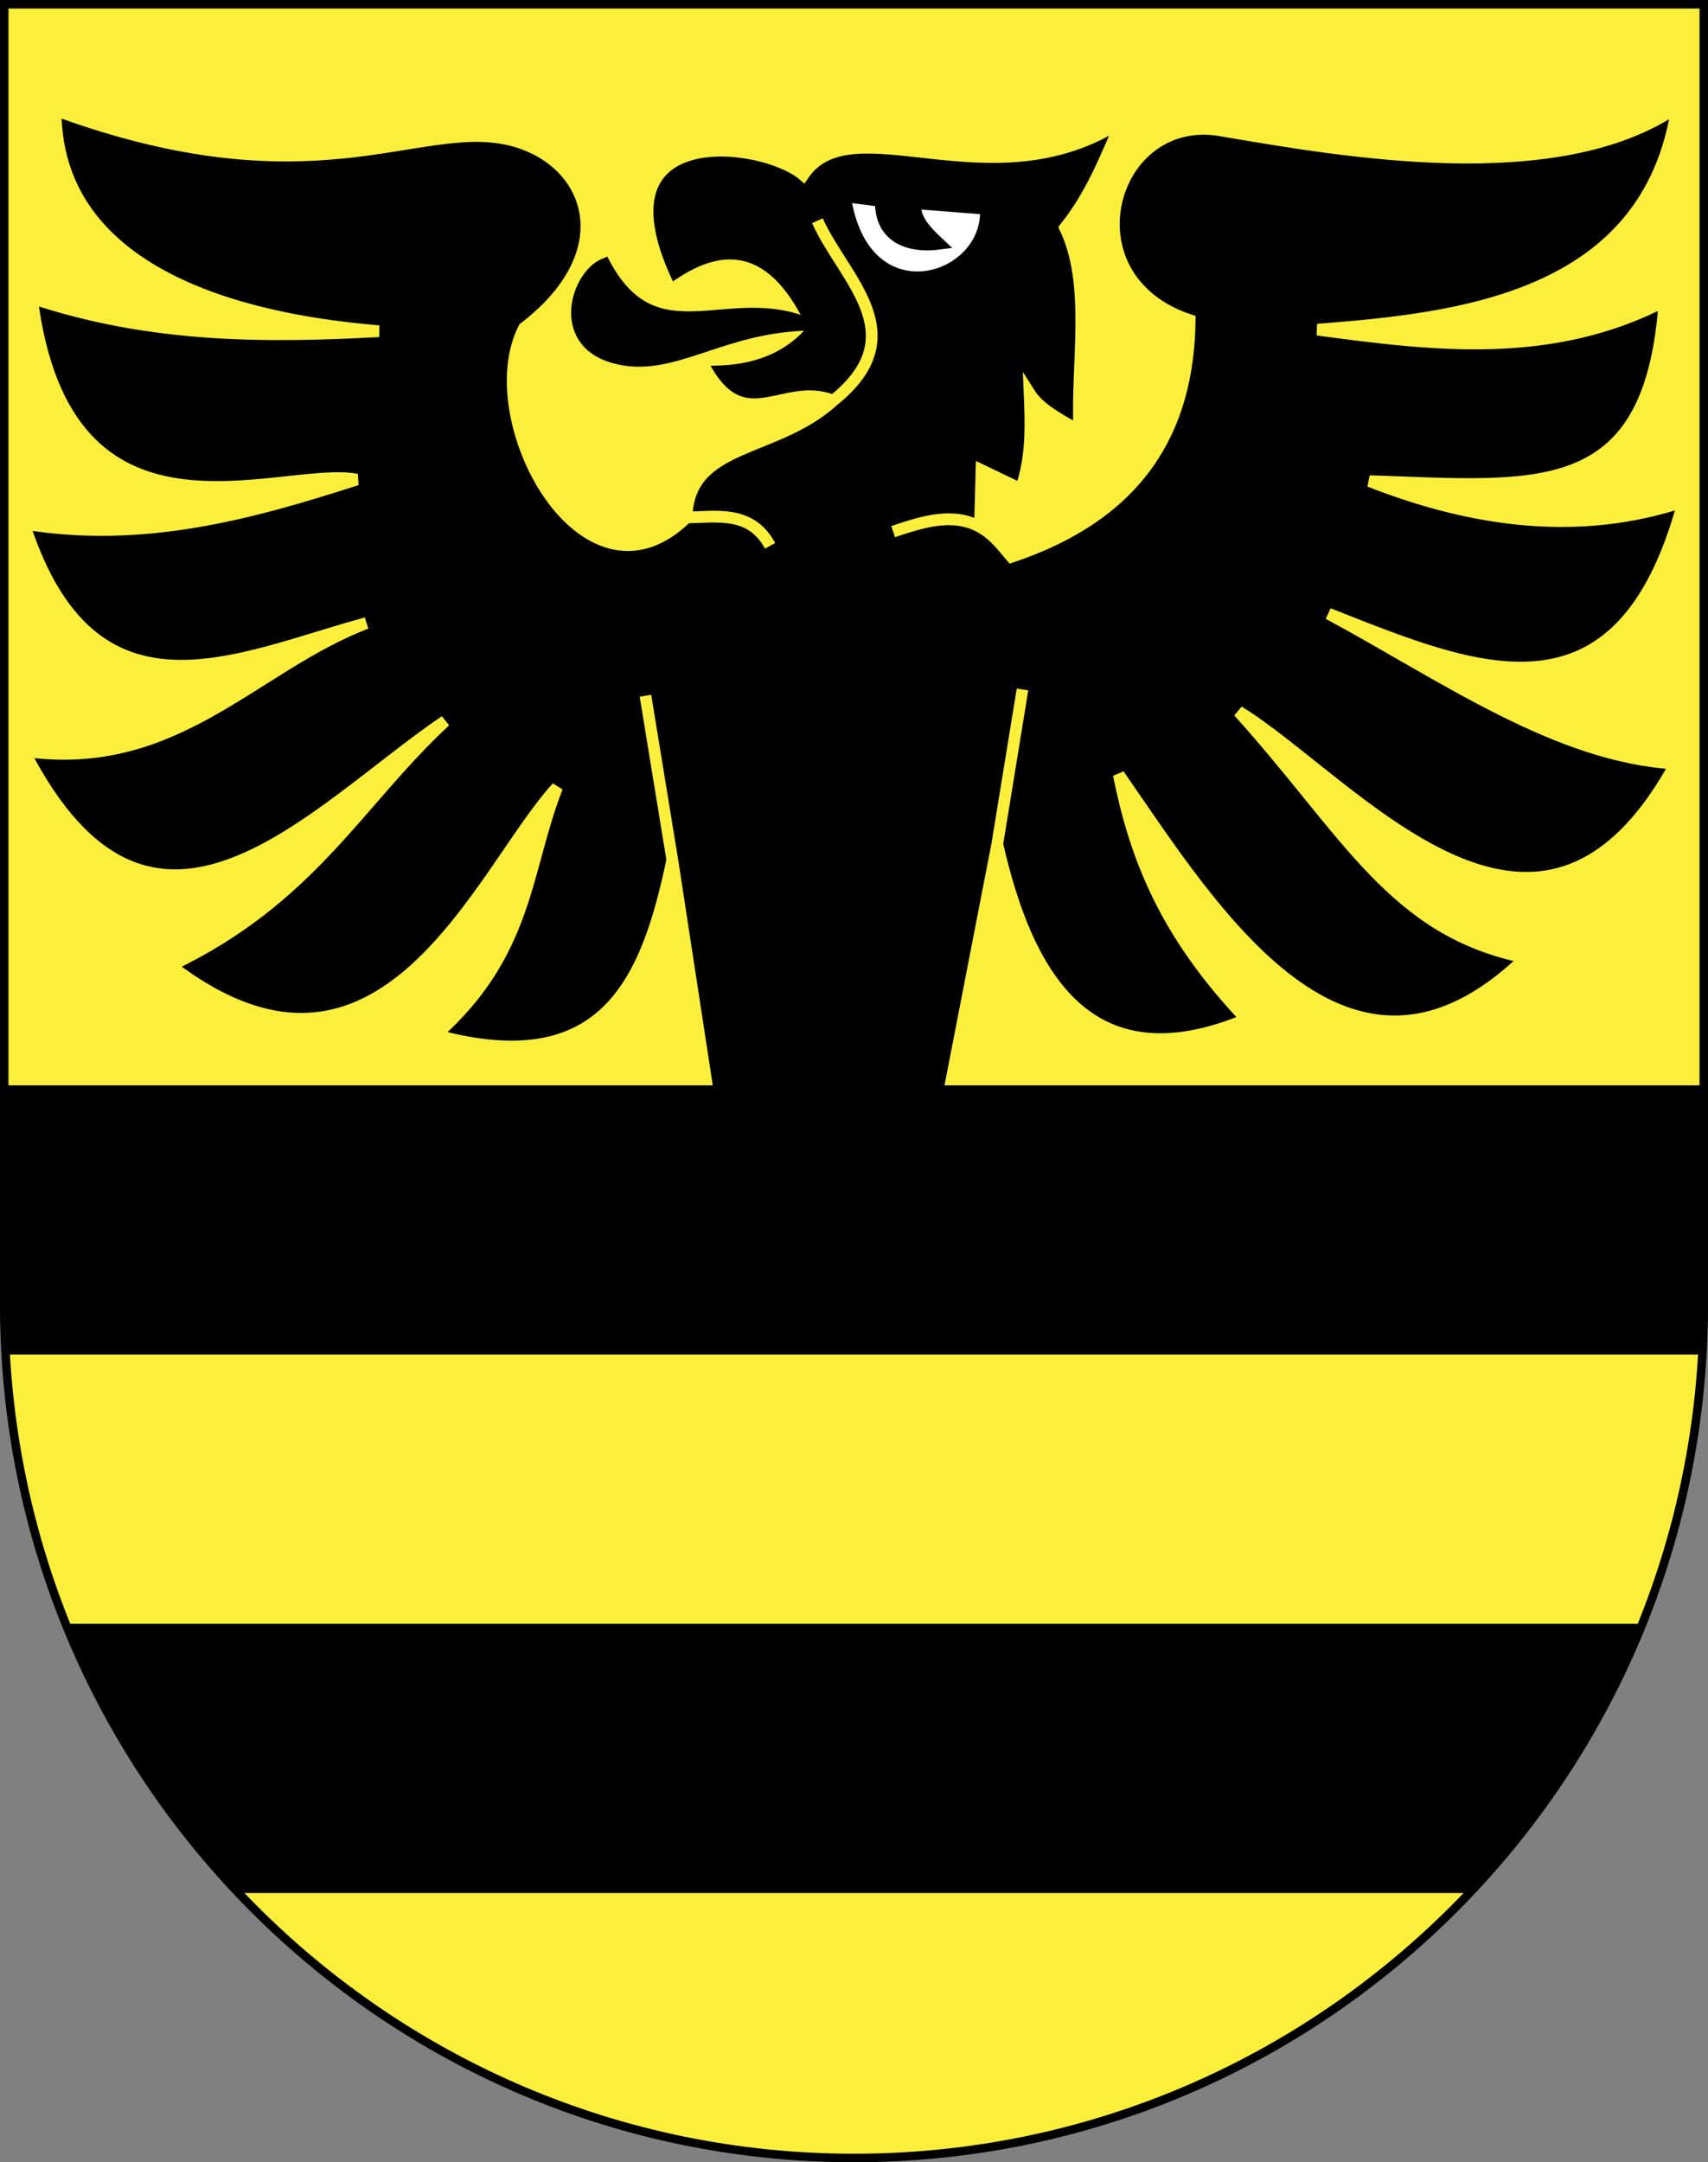
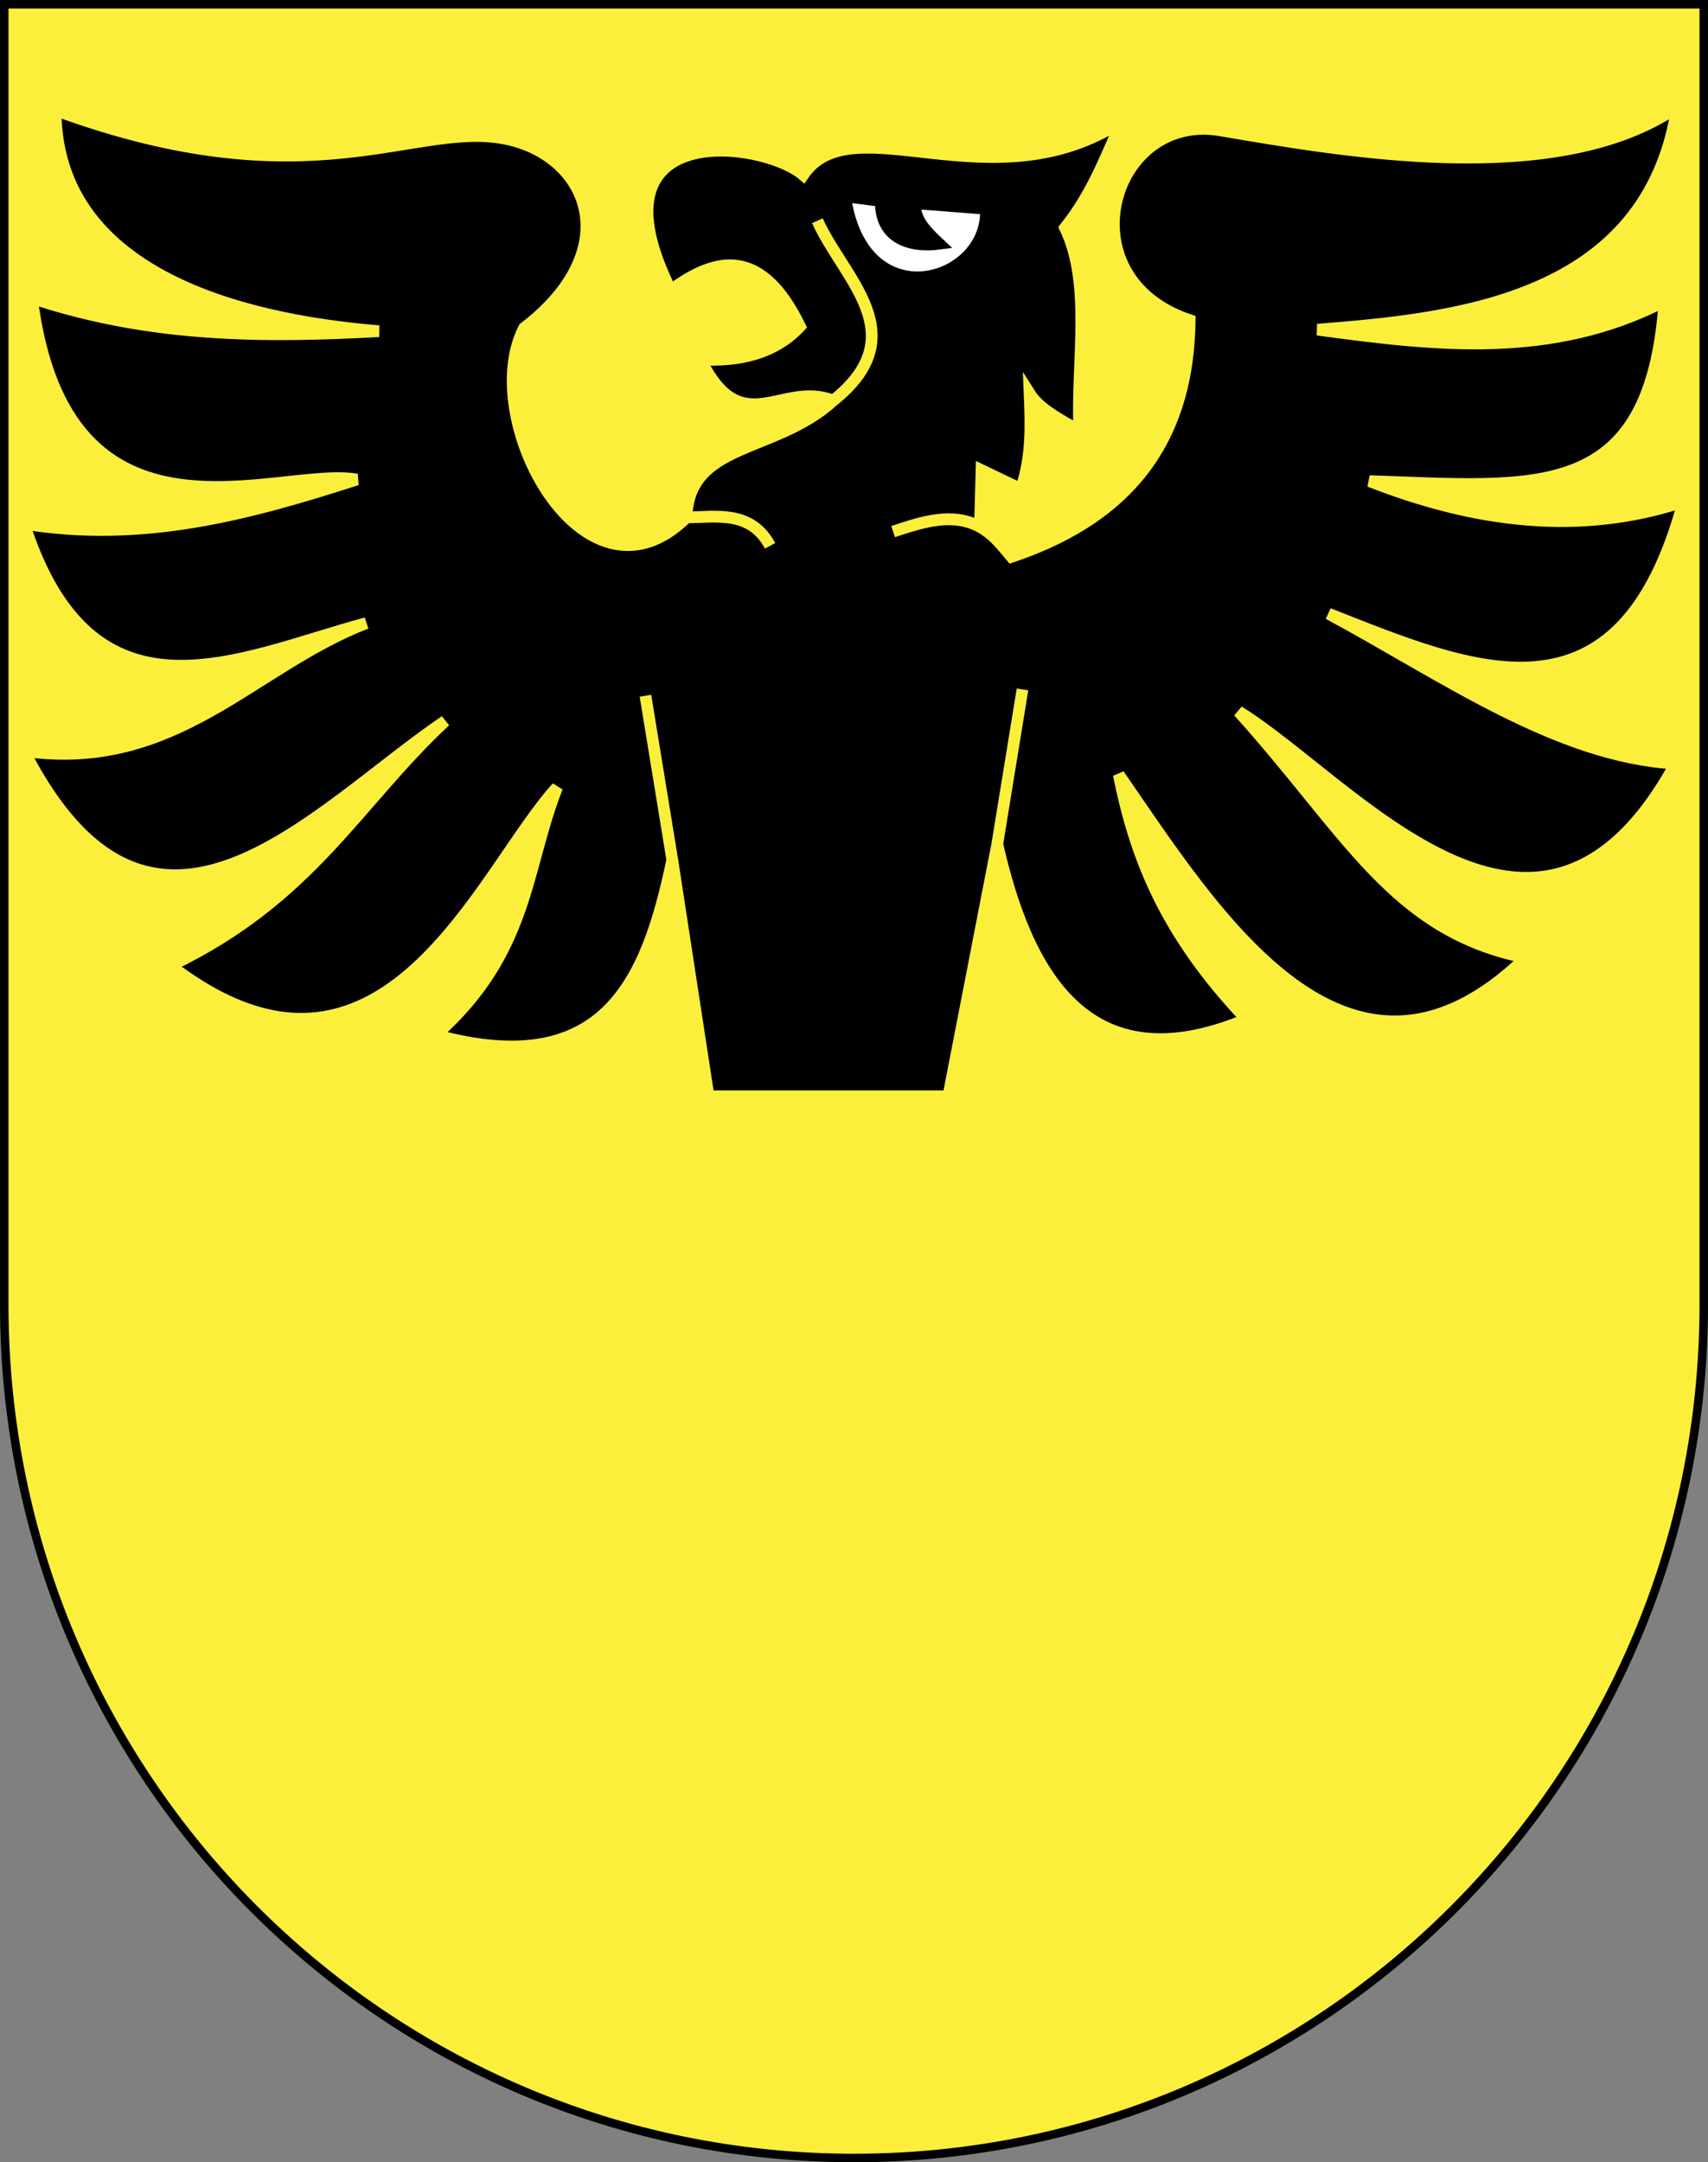
<svg xmlns="http://www.w3.org/2000/svg" height="763" width="603" version="1.0" id="svg20">
  <rect width="100%" height="100%" fill="#808080" stroke="none" />
  <defs id="defs29">
    <linearGradient id="linearGradient2893">
      <stop style="stop-color:#ffffff;stop-opacity:0.314;" offset="0" id="stop2895" />
      <stop id="stop2897" offset="0.19" style="stop-color:#ffffff;stop-opacity:0.251;" />
      <stop style="stop-color:#6b6b6b;stop-opacity:0.125;" offset="0.6" id="stop2901" />
      <stop style="stop-color:#000000;stop-opacity:0.125;" offset="1" id="stop2899" />
    </linearGradient>
  </defs>
  <desc id="desc22">Coat of Arms of Canton of Freiburg (Fribourg)</desc>
  <g id="layer1" style="display:inline">
    <path id="path1899" d="M 1.5,1.5 V 460.368 C 1.5,626.678 135.815,761.5 301.5,761.5 467.185,761.5 601.5,626.678 601.5,460.368 V 1.5 Z" style="fill:#fcef3c;fill-opacity:1" />
  </g>
  <g id="layer2" style="display:inline">
    <g id="g7112" transform="matrix(4.121,0,0,4.121,-2524.272,-2333.005)">
      <path id="path2259" d="m 697.976,638.406 2.16,-13.246 -2.16,13.246 c 2.482,10.878 7.606,20.765 21.348,15 -7.021,-7.388 -9.519,-13.902 -10.942,-20.947 8.029,11.582 19.544,30.516 34.86,15.676 -11.373,-2.281 -15.214,-10.687 -24.594,-21.082 9.726,5.988 25.624,26.067 37.435,4.459 -10.174,-0.579 -19.892,-7.542 -29.73,-12.836 12.415,4.893 25.013,10.441 30.406,-9.594 -8.771,2.905 -17.763,1.821 -26.894,-1.758 14.353,0.465 24.064,1.98 25.27,-15.406 -9.678,4.993 -19.699,3.793 -29.729,2.435 11.908,-0.925 28.309,-2.577 30.812,-19.058 -10.225,7.059 -28.628,3.775 -39.123,1.993 -9.431,-1.601 -13.499,12.635 -2.635,16.253 -0.105,9.416 -4.359,16.618 -15.271,20.27 -0.769,-0.9 -1.418,-1.841 -2.701,-2.57 -2.351,-1.261 -4.912,-0.424 -7.435,0.406 2.478,-0.835 5.092,-1.691 7.435,-0.406 L 696.623,606.381 700,608 c 0.946,-2.725 0.857,-5.449 0.744,-8.174 0.818,1.298 2.564,2.225 4.256,3.174 -0.263,-5.855 1.124,-12.471 -1.217,-17.367 2.41,-3.04 3.474,-6.081 4.869,-9.121 -11.147,7.293 -23.124,-1.567 -27.299,4.594 -3.448,-2.955 -18.727,-4.924 -11.353,9.869 3.988,-2.951 7.806,-3.617 11.078,3.106 -2.229,2.365 -5.205,2.987 -8.512,2.836 3.509,7.134 6.989,1.745 11.353,3.517 7.083,-5.673 0.906,-10.4 -1.353,-15.406 2.224,4.996 8.44,9.738 1.353,15.406 -4.982,4.545 -12.378,3.523 -12.565,10 2.595,-0.043 5.501,-0.633 7.16,2.43 -1.651,-3.046 -4.532,-2.463 -7.16,-2.43 -8.744,8.616 -17.957,-8.422 -13.918,-16.217 8.839,-6.765 5.541,-14.718 -1.505,-16.192 -7.825,-1.638 -16.697,5.593 -38.631,-2.459 0.034,16.023 20.915,18.326 27.701,18.922 -9.776,0.529 -19.598,0.546 -29.73,-2.84 2.91,23.003 21.116,14.333 27.836,15.541 -9.116,2.936 -18.327,5.46 -28.508,3.783 5.844,18.093 18.397,11.45 29.319,8.512 -9.721,3.74 -16.31,12.805 -29.324,10.947 11.006,21.456 24.801,5.08 36.082,-2.565 -7.585,7.055 -11.454,15.171 -23.517,20.947 18.248,14.002 26.545,-8.122 33.111,-15.271 -2.788,7.072 -2.42,14.145 -10.406,21.217 14.601,3.964 18.108,-4.749 20.27,-15 l -2.299,-14.058 2.299,14.058 3.106,20.239 h 20.541 z" style="fill:#000000;fill-opacity:1;fill-rule:evenodd;stroke:#fcef3c;stroke-width:1px;stroke-linecap:butt;stroke-linejoin:miter;stroke-opacity:1" />
      <path id="path3232" d="M 684.933,582.934 688,583.333 c -0.059,3.318 2.675,3.977 5,3.667 -1.166,-1.093 -2.232,-2.199 -2,-3.467 L 697,584 c 0.313,6.355 -10.512,9.589 -12.067,-1.066 z" style="fill:#ffffff;fill-rule:evenodd;stroke:#000000;stroke-width:1px;stroke-linecap:butt;stroke-linejoin:miter;stroke-opacity:1" />
-       <path id="path4203" d="m 681.934,593.933 c -6.905,-3.08 -13.151,3.055 -17.6,-5.2 -2.358,0.949 -4.187,6.6 0.799,8 5.011,1.407 9.024,-2.671 16.801,-2.8 z" style="fill:#000000;fill-opacity:1;fill-rule:evenodd;stroke:#000000;stroke-width:1px;stroke-linecap:butt;stroke-linejoin:miter;stroke-opacity:1" />
    </g>
-     <path style="fill:#000000;fill-opacity:1;fill-rule:evenodd;stroke:#000000;stroke-width:2.749;stroke-miterlimit:4;stroke-dasharray:none;stroke-opacity:1" d="m 23.75,574.375 c 14.028,34.398 34.22,65.603 59.188,92.25 h 437.125 C 545.03,639.978 565.222,608.773 579.25,574.375 Z" id="rect7117" />
-     <path style="fill:#000000;fill-opacity:1;fill-rule:evenodd;stroke:#000000;stroke-width:2.749;stroke-miterlimit:4;stroke-dasharray:none;stroke-opacity:1" d="m 1.5,384.375 v 76 c 0,5.452 0.152,10.869 0.438,16.25 h 599.125 c 0.285,-5.381 0.438,-10.798 0.438,-16.25 v -76 z" id="rect7119" />
  </g>
  <g id="layer4" style="display:inline">
    <path style="fill:none;fill-opacity:1;stroke:#000000;stroke-width:3;stroke-miterlimit:4;stroke-dasharray:none;stroke-opacity:1" d="M 1.5,1.5 V 460.368 C 1.5,626.679 135.815,761.5 301.5,761.5 467.185,761.5 601.5,626.679 601.5,460.368 V 1.5 Z" id="path3239" />
  </g>
</svg>